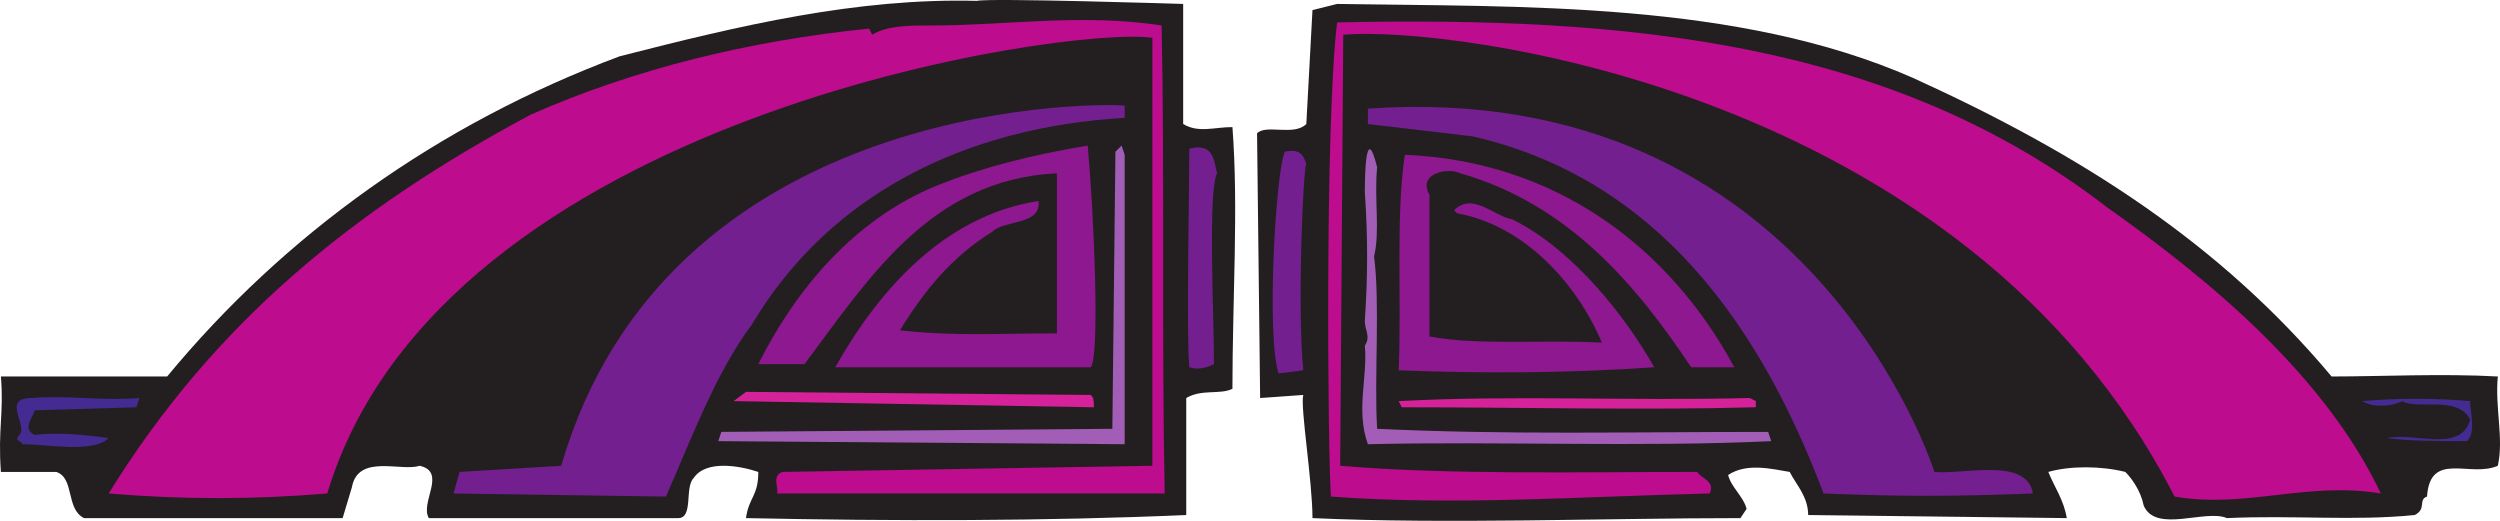
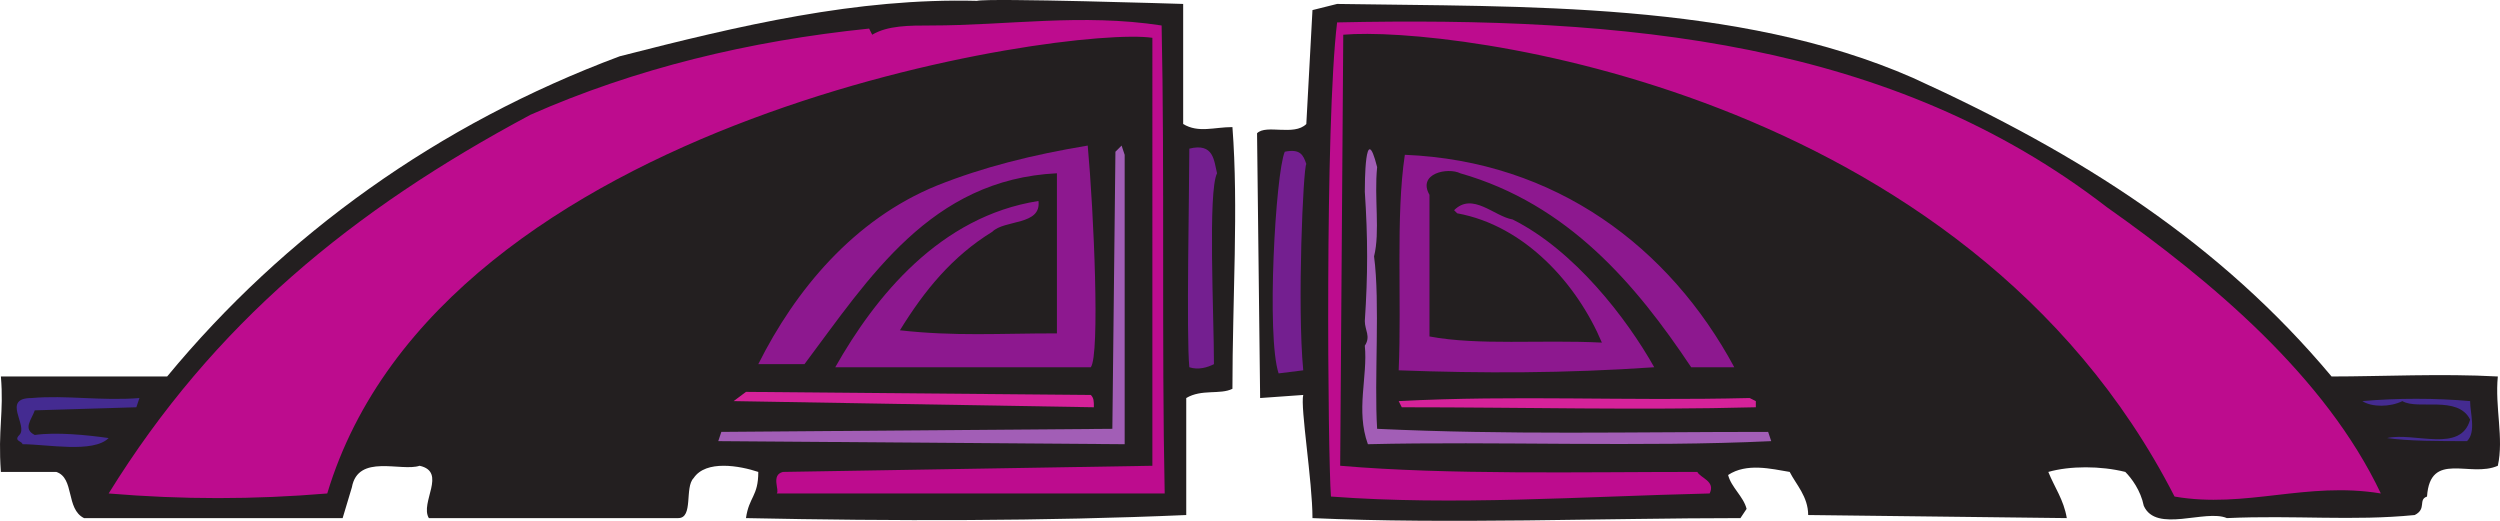
<svg xmlns="http://www.w3.org/2000/svg" width="608.995" height="126.877">
  <path fill="#231f20" fill-rule="evenodd" d="M288.217.96v29.25c3.75 2.25 7.5.75 12 .75 1.5 19.5 0 42 0 63.75-3 1.5-7.5 0-11.25 2.25v28.5c-34.5 1.5-71.25 1.5-107.25.75.75-5.25 3-5.25 3-11.25-4.5-1.5-12.75-3-15.75 1.5-2.25 2.25 0 9.75-3.75 9.75h-60.75c-2.25-3.75 4.5-11.25-2.25-12.75-4.5 1.5-15-3-16.5 5.25l-2.25 7.5h-63c-4.5-2.25-2.25-9.75-6.75-11.25H.217c-.75-10.5.75-14.25 0-23.25h40.5c28.5-34.5 66-61.5 110.25-78 29.25-7.5 57.75-14.25 87-13.5 3-.75 50.25.75 50.25.75m177.75 18c41.25 18.75 75 40.5 102 72.75 12 0 27-.75 40.5 0-.75 7.5 1.5 15 0 21.75-6.75 3-16.5-3.75-17.25 7.5-2.25.75 0 3-3 4.5-15 1.5-29.25 0-45.75.75-5.25-2.25-17.25 3.75-20.25-3-.75-3.75-3-6.75-4.5-8.25-6-1.5-13.5-1.5-18.75 0 1.5 3.75 3.75 6.75 4.5 11.25l-63-.75c0-4.5-3-7.5-4.5-10.5-4.5-.75-10.5-2.25-15 .75.75 3 3.75 5.25 4.5 8.25l-1.5 2.25c-33 0-71.25 1.5-104.25 0 0-9-3-27-2.25-30l-10.5.75-.75-64.5c2.25-2.25 9 .75 12-2.25l1.5-27.75 6-1.5c45 .75 97.5-.75 140.25 18" />
  <path fill="#bd0c8e" fill-rule="evenodd" d="M282.967 6.21c.75 34.5 0 78 .75 114h-94.5c.75-.75-1.5-4.5 1.5-5.25l90-1.5V9.21c-20.25-3-173.25 18.75-201 111-18 1.5-35.25 1.5-53.25 0 25.5-41.25 59.25-69 102.75-92.25 25.5-11.25 53.25-18 82.5-21l.75 1.5c3.75-2.25 9-2.25 14.25-2.25 18.75 0 36.75-3 56.25 0m230.25 44.25c25.5 18 53.25 41.25 66.75 69.75-18-3-33 3.75-50.25.75-51-99.75-177-114.75-202.5-112.5l-.75 105c26.25 2.25 58.5 1.5 87 1.5.75 1.5 4.5 2.25 3 5.25-31.5.75-62.25 3-92.25.75-.75-9.75-1.5-90.75 1.5-115.5 70.5-1.5 135 4.5 187.5 45" />
-   <path fill="#741f90" fill-rule="evenodd" d="M273.967 28.71c-39 2.25-72 18.75-90.75 50.25-9 12-15 28.5-21 42l-51.75-.75 1.5-5.25 24.75-1.5c25.5-87.75 126.75-88.5 137.25-87.75v3m197.25 86.25c6.75.75 22.5-3.75 24 5.25-19.5.75-32.25.75-51 0-15-39.75-39.75-76.5-85.5-87l-25.5-3v-3.75c108-7.5 138 88.5 138 88.5" />
  <path fill="#8d188f" fill-rule="evenodd" d="M264.967 35.46c1.5 16.5 3 51 .75 54h-62.25c9.75-17.25 25.5-36.75 49.5-40.5.75 6-8.25 4.5-11.25 7.5-9.75 6-16.5 14.25-22.5 24 13.5 1.5 24 .75 38.25.75v-39c-30.75 1.5-45.75 25.5-61.5 46.5h-11.25c9-18 23.25-35.25 43.5-43.5 11.25-4.5 23.25-7.5 36.75-9.75" />
  <path fill="#a25eb6" fill-rule="evenodd" d="M273.967 37.71v70.5l-99-.75.75-2.25 95.25-.75.75-67.5 1.5-1.5.75 2.25" />
  <path fill="#741f90" fill-rule="evenodd" d="M296.467 42.21c-2.25 4.5-.75 34.5-.75 46.5-1.5.75-3.75 1.5-6 .75-.75-7.5 0-43.5 0-53.25 6-1.5 6 3 6.75 6m21.75-2.25c-.75.75-2.25 34.5-.75 50.25l-6 .75c-3-9-.75-48.75 1.5-54 3.75-.75 4.5.75 5.25 3" />
  <path fill="#a25eb6" fill-rule="evenodd" d="M335.467 40.71c-.75 7.5.75 15.75-.75 21.75 1.5 11.25 0 30 .75 42 32.25 1.5 60.75.75 95.25.75l.75 2.25c-31.5 1.5-67.5 0-98.25.75-3-8.25 0-16.5-.75-24 1.5-2.25 0-3.75 0-6 .75-11.25.75-20.25 0-31.5 0-1.5 0-18 3-6" />
  <path fill="#8d188f" fill-rule="evenodd" d="M422.467 89.46h-10.5c-13.5-20.25-30-39.75-56.25-47.25-3-1.5-10.5 0-7.5 5.25v34.5c12 2.25 27 .75 42 1.5-6-14.25-18.75-28.5-35.25-31.5l-.75-.75c4.5-4.5 9.75 1.5 14.25 2.25 15 7.5 27.75 24 34.5 36-21.75 1.5-42 1.5-62.25.75.75-17.25-.75-37.5 1.5-52.5 36.75 1.5 64.5 22.5 80.25 51.75" />
  <path fill="#d5229a" fill-rule="evenodd" d="M265.717 96.21c.75.75.75 1.5.75 3l-87.75-1.5 3-2.25 84 .75m162 1.5v1.5c-28.5.75-56.25 0-86.25 0l-.75-1.5c28.5-1.5 54.75 0 85.5-.75l1.5.75" />
  <path fill="#442b91" fill-rule="evenodd" d="M7.717 96.96c8.25-.75 17.25.75 26.25 0l-.75 2.25-24.75.75c-.75 2.25-3 4.5 0 6 5.25-.75 12.75 0 18 .75-3.75 3.75-15 1.5-21 1.5 0-.75-2.25-.75-.75-2.25 2.25-2.25-4.5-9 3-9m594 .75c0 3 1.5 7.5-.75 9.75-6.75 0-14.25 0-19.5-.75 6.75-1.5 18 3.75 20.25-4.5-3-6-12.75-2.25-16.5-4.5-3 1.5-7.5 1.5-9.75 0 8.25-.75 18-.75 26.25 0" />
</svg>